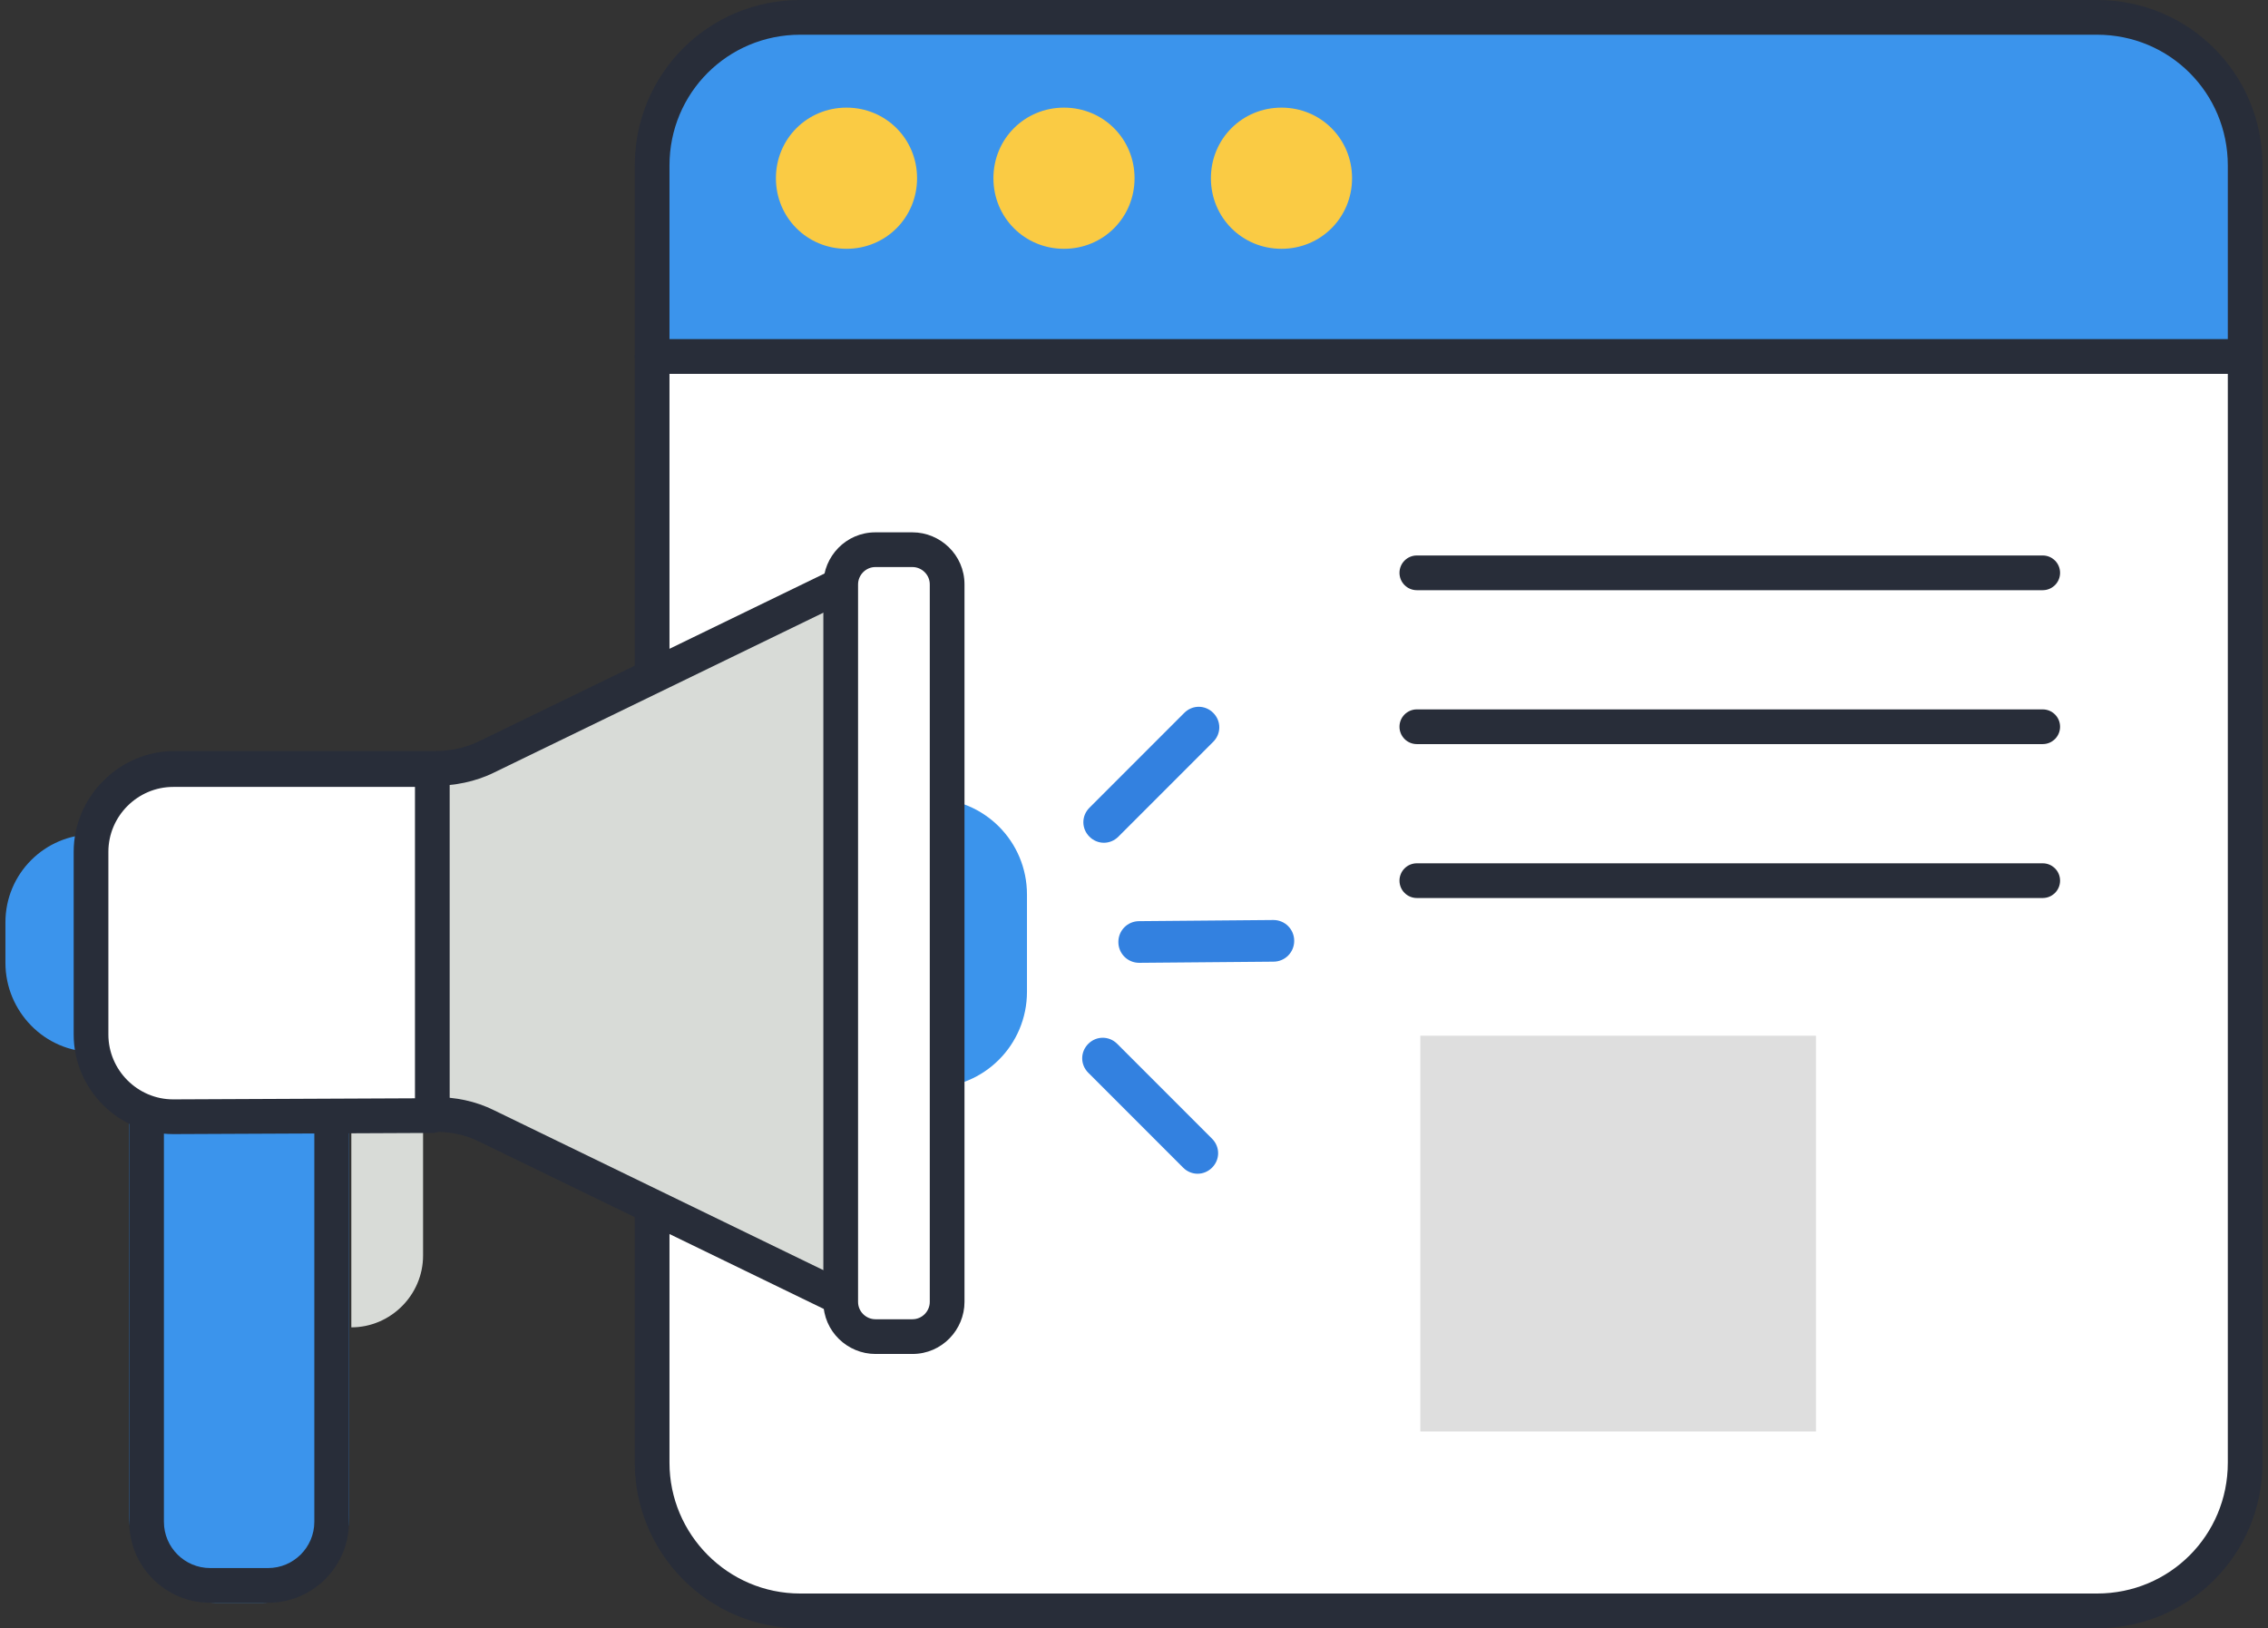
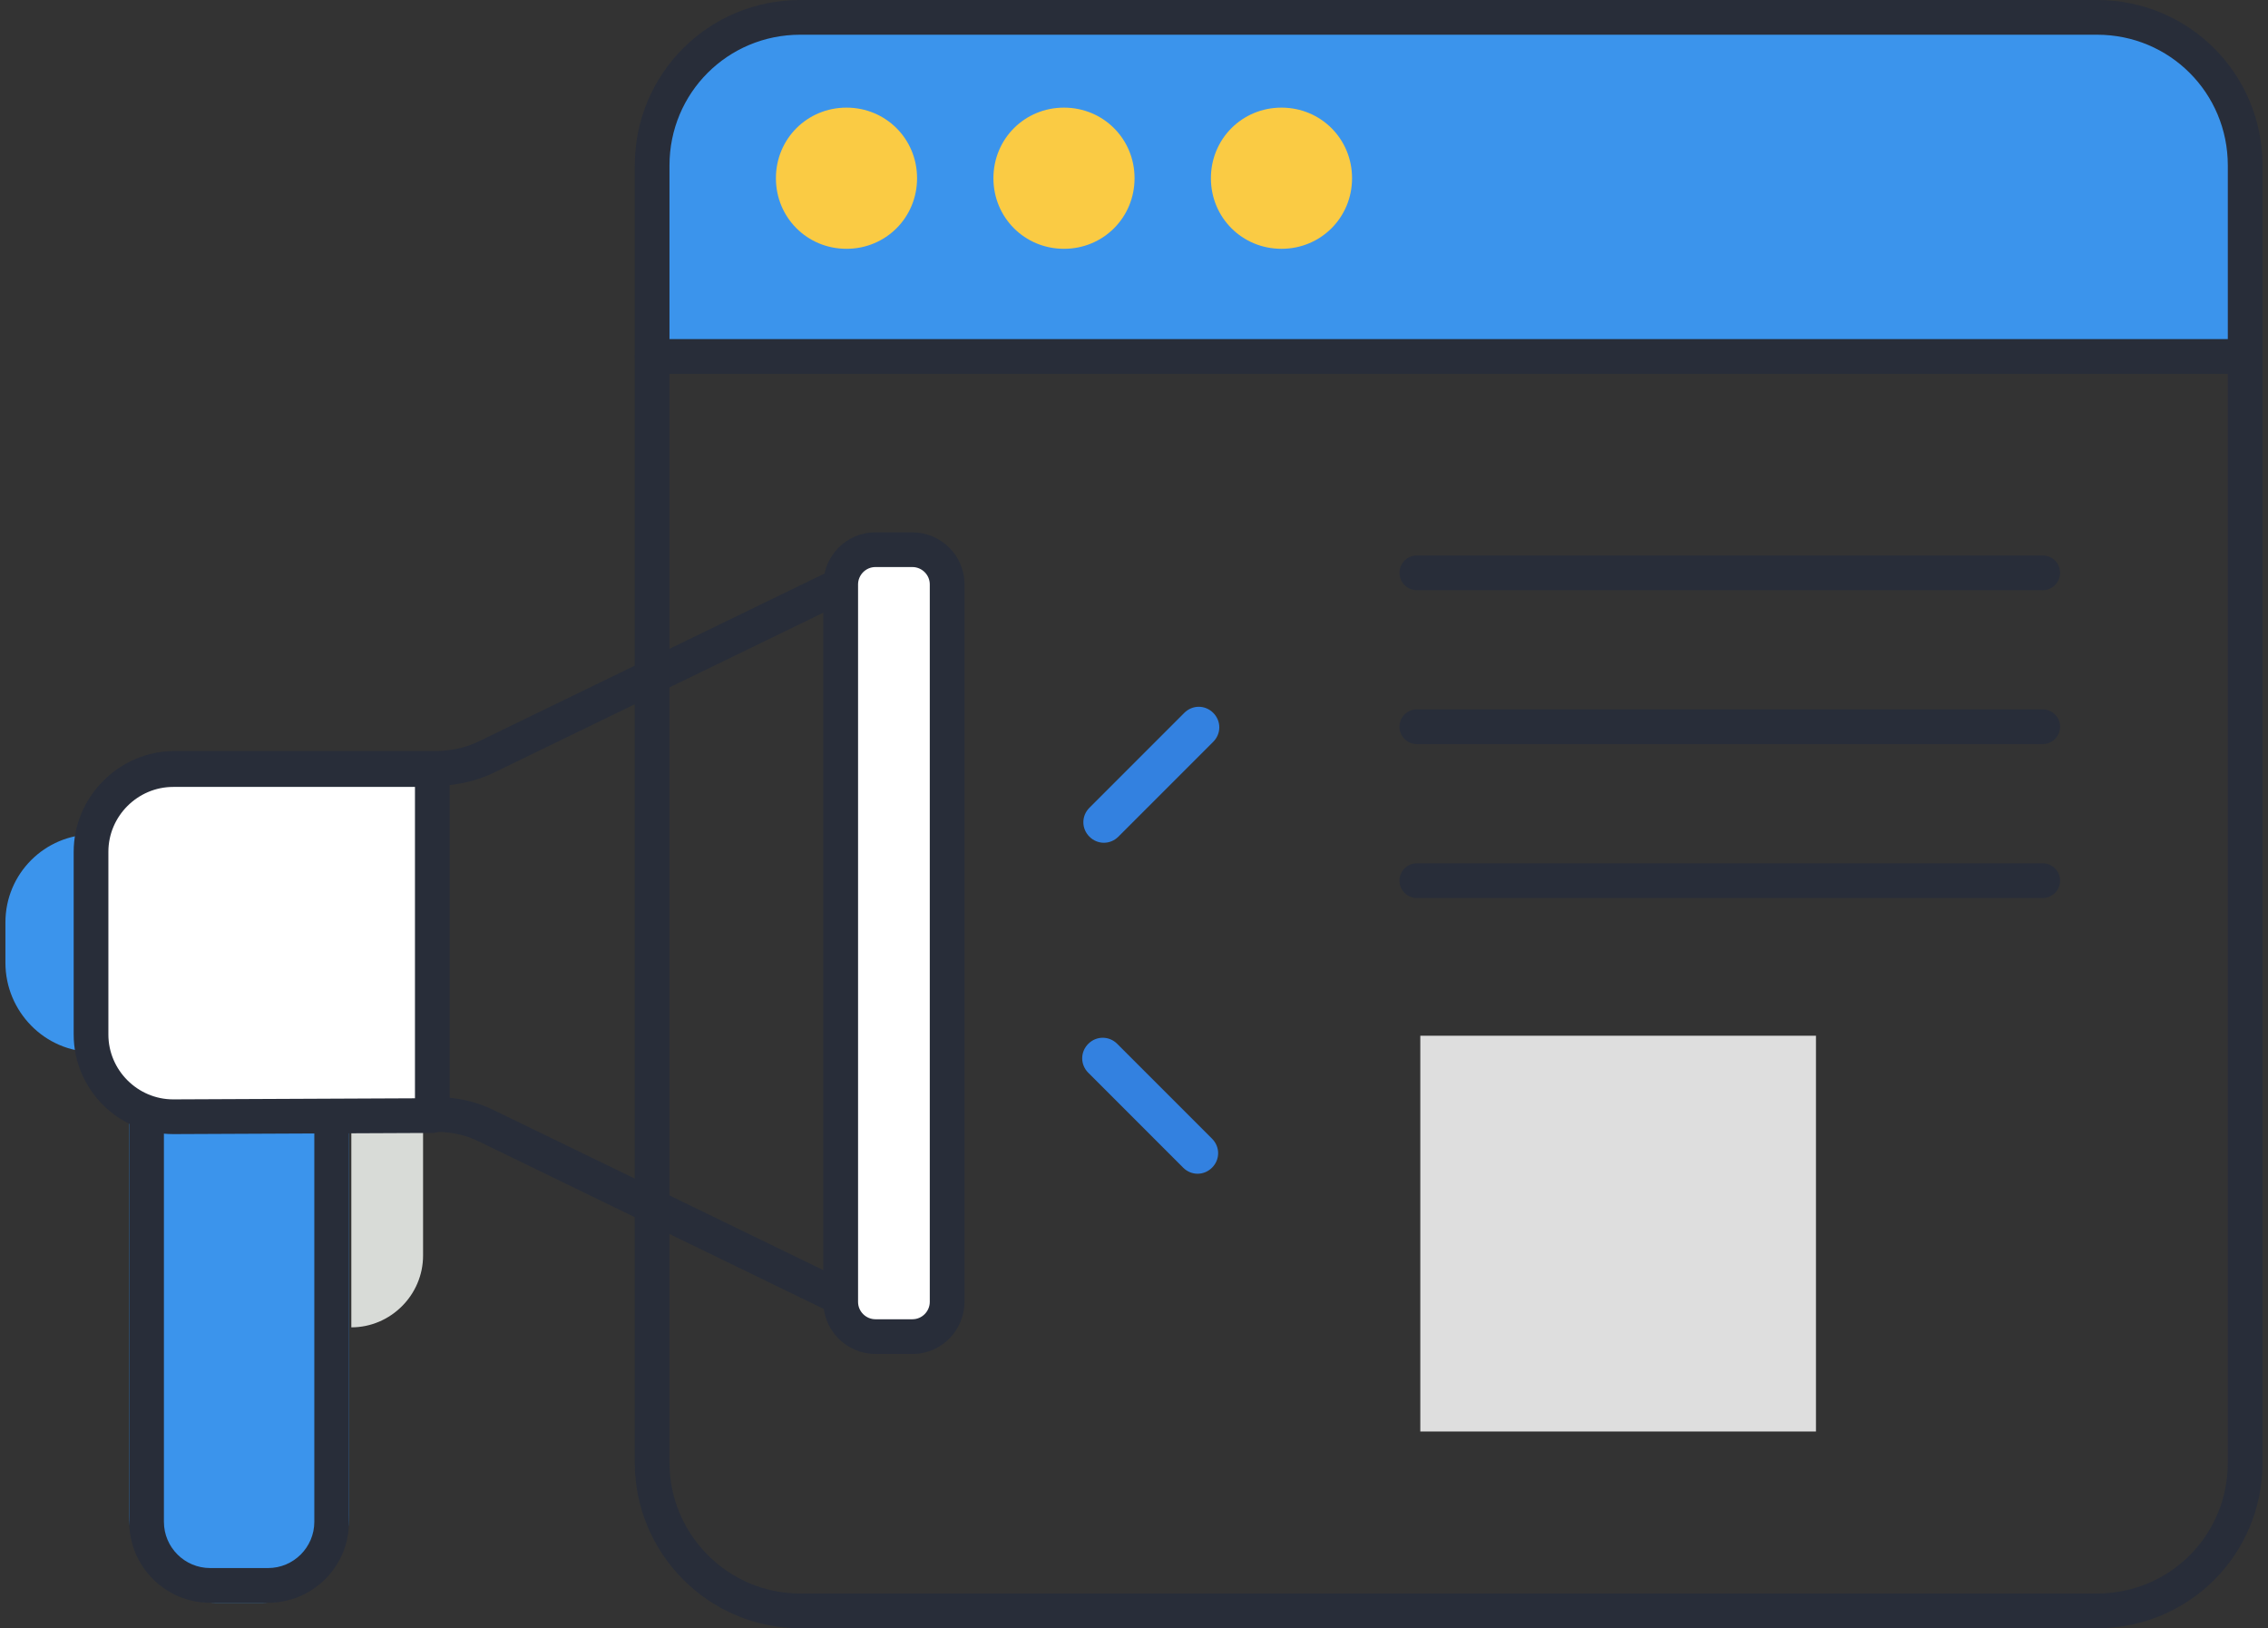
<svg xmlns="http://www.w3.org/2000/svg" width="209" height="150" viewBox="0 0 209 150" fill="none">
  <rect x="0" y="0" width="209" height="150" fill="#333333" stroke="none" />
  <g clip-path="url(#clip0_4_500)">
-     <path d="M73.741 148.401H193.251C200.82 148.401 206.897 142.324 206.897 134.755V32.836H60.095V134.755C60.095 142.217 66.172 148.401 73.741 148.401Z" fill="white" />
    <path fill-rule="evenodd" clip-rule="evenodd" d="M58.496 32.836C58.496 31.953 59.212 31.237 60.095 31.237H206.897C207.78 31.237 208.496 31.953 208.496 32.836V134.755C208.496 143.207 201.703 150 193.251 150H73.741C65.28 150 58.496 143.093 58.496 134.755V32.836ZM61.694 34.435V134.755C61.694 141.342 67.063 146.802 73.741 146.802H193.251C199.937 146.802 205.297 141.441 205.297 134.755V34.435H61.694Z" fill="#282D39" />
    <path d="M206.897 15.245C206.897 7.676 200.82 1.599 193.251 1.599H73.741C66.172 1.599 60.095 7.676 60.095 15.245V32.836H206.897V15.245Z" fill="#3B94EC" />
    <path fill-rule="evenodd" clip-rule="evenodd" d="M58.496 15.245C58.496 6.793 65.288 0 73.741 0H193.251C201.703 0 208.496 6.793 208.496 15.245V32.836C208.496 33.719 207.78 34.435 206.897 34.435H60.095C59.212 34.435 58.496 33.719 58.496 32.836V15.245ZM73.741 3.198C67.055 3.198 61.694 8.559 61.694 15.245V31.237H205.297V15.245C205.297 8.559 199.937 3.198 193.251 3.198H73.741Z" fill="#282D39" />
    <path d="M167.344 95.416H130.884V131.876H167.344V95.416Z" fill="#DEDEDE" />
    <path fill-rule="evenodd" clip-rule="evenodd" d="M128.965 52.772C128.965 51.889 129.681 51.173 130.564 51.173H188.24C189.123 51.173 189.839 51.889 189.839 52.772C189.839 53.655 189.123 54.371 188.24 54.371H130.564C129.681 54.371 128.965 53.655 128.965 52.772Z" fill="#282D39" />
    <path fill-rule="evenodd" clip-rule="evenodd" d="M128.965 66.951C128.965 66.068 129.681 65.352 130.564 65.352H188.24C189.123 65.352 189.839 66.068 189.839 66.951C189.839 67.834 189.123 68.55 188.24 68.55H130.564C129.681 68.55 128.965 67.834 128.965 66.951Z" fill="#282D39" />
    <path fill-rule="evenodd" clip-rule="evenodd" d="M128.965 81.13C128.965 80.247 129.681 79.531 130.564 79.531H188.24C189.123 79.531 189.839 80.247 189.839 81.13C189.839 82.013 189.123 82.729 188.24 82.729H130.564C129.681 82.729 128.965 82.013 128.965 81.13Z" fill="#282D39" />
    <path d="M84.509 16.418C84.509 20.043 81.63 22.921 78.005 22.921C74.381 22.921 71.502 20.043 71.502 16.418C71.502 12.793 74.381 9.915 78.005 9.915C81.63 9.915 84.509 12.793 84.509 16.418Z" fill="#FACB44" />
    <path d="M104.551 16.418C104.551 20.043 101.673 22.921 98.048 22.921C94.423 22.921 91.545 20.043 91.545 16.418C91.545 12.793 94.423 9.915 98.048 9.915C101.673 9.915 104.551 12.793 104.551 16.418Z" fill="#FACB44" />
    <path d="M124.594 16.418C124.594 20.043 121.715 22.921 118.091 22.921C114.466 22.921 111.587 20.043 111.587 16.418C111.587 12.793 114.466 9.915 118.091 9.915C121.715 9.915 124.594 12.793 124.594 16.418Z" fill="#FACB44" />
    <path d="M38.986 100.746H32.376V122.281C36.001 122.281 38.986 119.296 38.986 115.672V100.746Z" fill="#D8DBD7" />
    <path d="M102.952 96.162C102.206 95.416 101.033 95.416 100.287 96.162C99.54 96.908 99.54 98.081 100.287 98.827L109.029 107.569C109.775 108.316 110.948 108.316 111.694 107.569C112.44 106.823 112.44 105.65 111.694 104.904L102.952 96.162Z" fill="#3381E0" />
-     <path d="M104.978 88.699C103.911 88.699 103.059 87.847 103.059 86.78C103.059 85.714 103.911 84.861 104.978 84.861L117.344 84.755C118.41 84.755 119.263 85.608 119.263 86.674C119.263 87.74 118.41 88.593 117.344 88.593L104.978 88.699Z" fill="#3381E0" />
    <path d="M103.059 77.079C102.312 77.825 101.14 77.825 100.393 77.079C99.647 76.333 99.647 75.16 100.393 74.414L109.135 65.672C109.882 64.925 111.054 64.925 111.801 65.672C112.547 66.418 112.547 67.591 111.801 68.337L103.059 77.079Z" fill="#3381E0" />
-     <path d="M94.637 91.365C94.637 96.269 90.692 100.213 85.788 100.213H82.59V73.561H85.788C90.692 73.561 94.637 77.505 94.637 82.409V91.365Z" fill="#3B94EC" />
-     <path d="M77.579 53.838L44.85 69.723C43.357 70.469 41.651 70.789 40.052 70.789H16.065C11.907 70.789 8.496 74.2 8.496 78.358V95.203C8.496 99.36 11.907 102.772 16.065 102.772L40.052 102.665C41.758 102.665 43.357 102.985 44.85 103.731L77.579 119.616V53.838Z" fill="#D8DBD7" />
    <path fill-rule="evenodd" clip-rule="evenodd" d="M79.178 51.284V122.17L44.143 105.166L44.135 105.162C42.9 104.544 41.554 104.265 40.056 104.264H40.052L16.072 104.371H16.065C11.024 104.371 6.897 100.244 6.897 95.203V78.358C6.897 73.317 11.024 69.19 16.065 69.19H40.052C41.453 69.19 42.905 68.907 44.135 68.293L44.143 68.288L79.178 51.284ZM45.565 71.153C45.562 71.155 45.559 71.156 45.556 71.157C43.803 72.032 41.847 72.388 40.052 72.388H16.065C12.79 72.388 10.095 75.084 10.095 78.358V95.203C10.095 98.476 12.789 101.171 16.062 101.173H16.065L40.052 101.066C41.961 101.066 43.809 101.425 45.556 102.297C45.559 102.298 45.562 102.3 45.565 102.301L75.98 117.063V56.392L45.565 71.153Z" fill="#282D39" />
    <path d="M87.281 119.936C87.281 121.642 85.895 123.134 84.082 123.134H80.671C78.965 123.134 77.472 121.748 77.472 119.936V53.838C77.472 52.132 78.858 50.64 80.671 50.64H84.082C85.788 50.64 87.281 52.026 87.281 53.838V119.936Z" fill="white" />
    <path fill-rule="evenodd" clip-rule="evenodd" d="M80.671 52.239C79.776 52.239 79.072 52.98 79.072 53.838V119.936C79.072 120.831 79.813 121.535 80.671 121.535H84.082C84.977 121.535 85.681 120.793 85.681 119.936V53.838C85.681 52.943 84.94 52.239 84.082 52.239H80.671ZM75.873 53.838C75.873 51.284 77.941 49.041 80.671 49.041H84.082C86.636 49.041 88.88 51.108 88.88 53.838V119.936C88.88 122.49 86.812 124.733 84.082 124.733H80.671C78.117 124.733 75.873 122.666 75.873 119.936V53.838Z" fill="#282D39" />
    <path d="M0.5 88.699C0.5 93.177 4.125 96.908 8.602 96.908V76.866C4.125 76.866 0.5 80.49 0.5 84.968V88.699Z" fill="#3B94EC" />
    <path d="M24.163 94.35H19.907C15.489 94.35 11.907 97.931 11.907 102.35V139.655C11.907 144.073 15.489 147.655 19.907 147.655H24.163C28.581 147.655 32.163 144.073 32.163 139.655V102.35C32.163 97.931 28.581 94.35 24.163 94.35Z" fill="#3B94EC" />
    <path fill-rule="evenodd" clip-rule="evenodd" d="M32.163 90.085V140.192C32.163 144.313 28.822 147.655 24.7 147.655H19.37C15.248 147.655 11.907 144.313 11.907 140.192V90.085C11.907 85.964 15.248 82.623 19.37 82.623H24.7C28.822 82.623 32.163 85.964 32.163 90.085ZM28.965 90.085C28.965 87.73 27.055 85.821 24.7 85.821H19.37C17.015 85.821 15.105 87.73 15.105 90.085V140.192C15.105 142.547 17.015 144.456 19.37 144.456H24.7C27.055 144.456 28.965 142.547 28.965 140.192V90.085Z" fill="#282D39" />
    <path d="M39.839 70.895H15.959C11.801 70.895 8.389 74.307 8.389 78.465V95.309C8.389 99.467 11.801 102.878 15.959 102.878L39.839 102.772V70.895Z" fill="white" />
    <path fill-rule="evenodd" clip-rule="evenodd" d="M6.79 78.465C6.79 73.424 10.918 69.296 15.959 69.296H39.839C40.722 69.296 41.438 70.012 41.438 70.895V102.772C41.438 103.652 40.727 104.367 39.846 104.371L15.966 104.478H15.959C10.918 104.478 6.79 100.35 6.79 95.309V78.465ZM15.959 72.495C12.684 72.495 9.988 75.19 9.988 78.465V95.309C9.988 98.583 12.682 101.278 15.955 101.279H15.959L38.24 101.18V72.495H15.959Z" fill="#282D39" />
  </g>
  <defs>
    <clipPath id="clip0_4_500">
      <rect width="208" height="150" fill="white" transform="translate(0.5)" />
    </clipPath>
  </defs>
</svg>